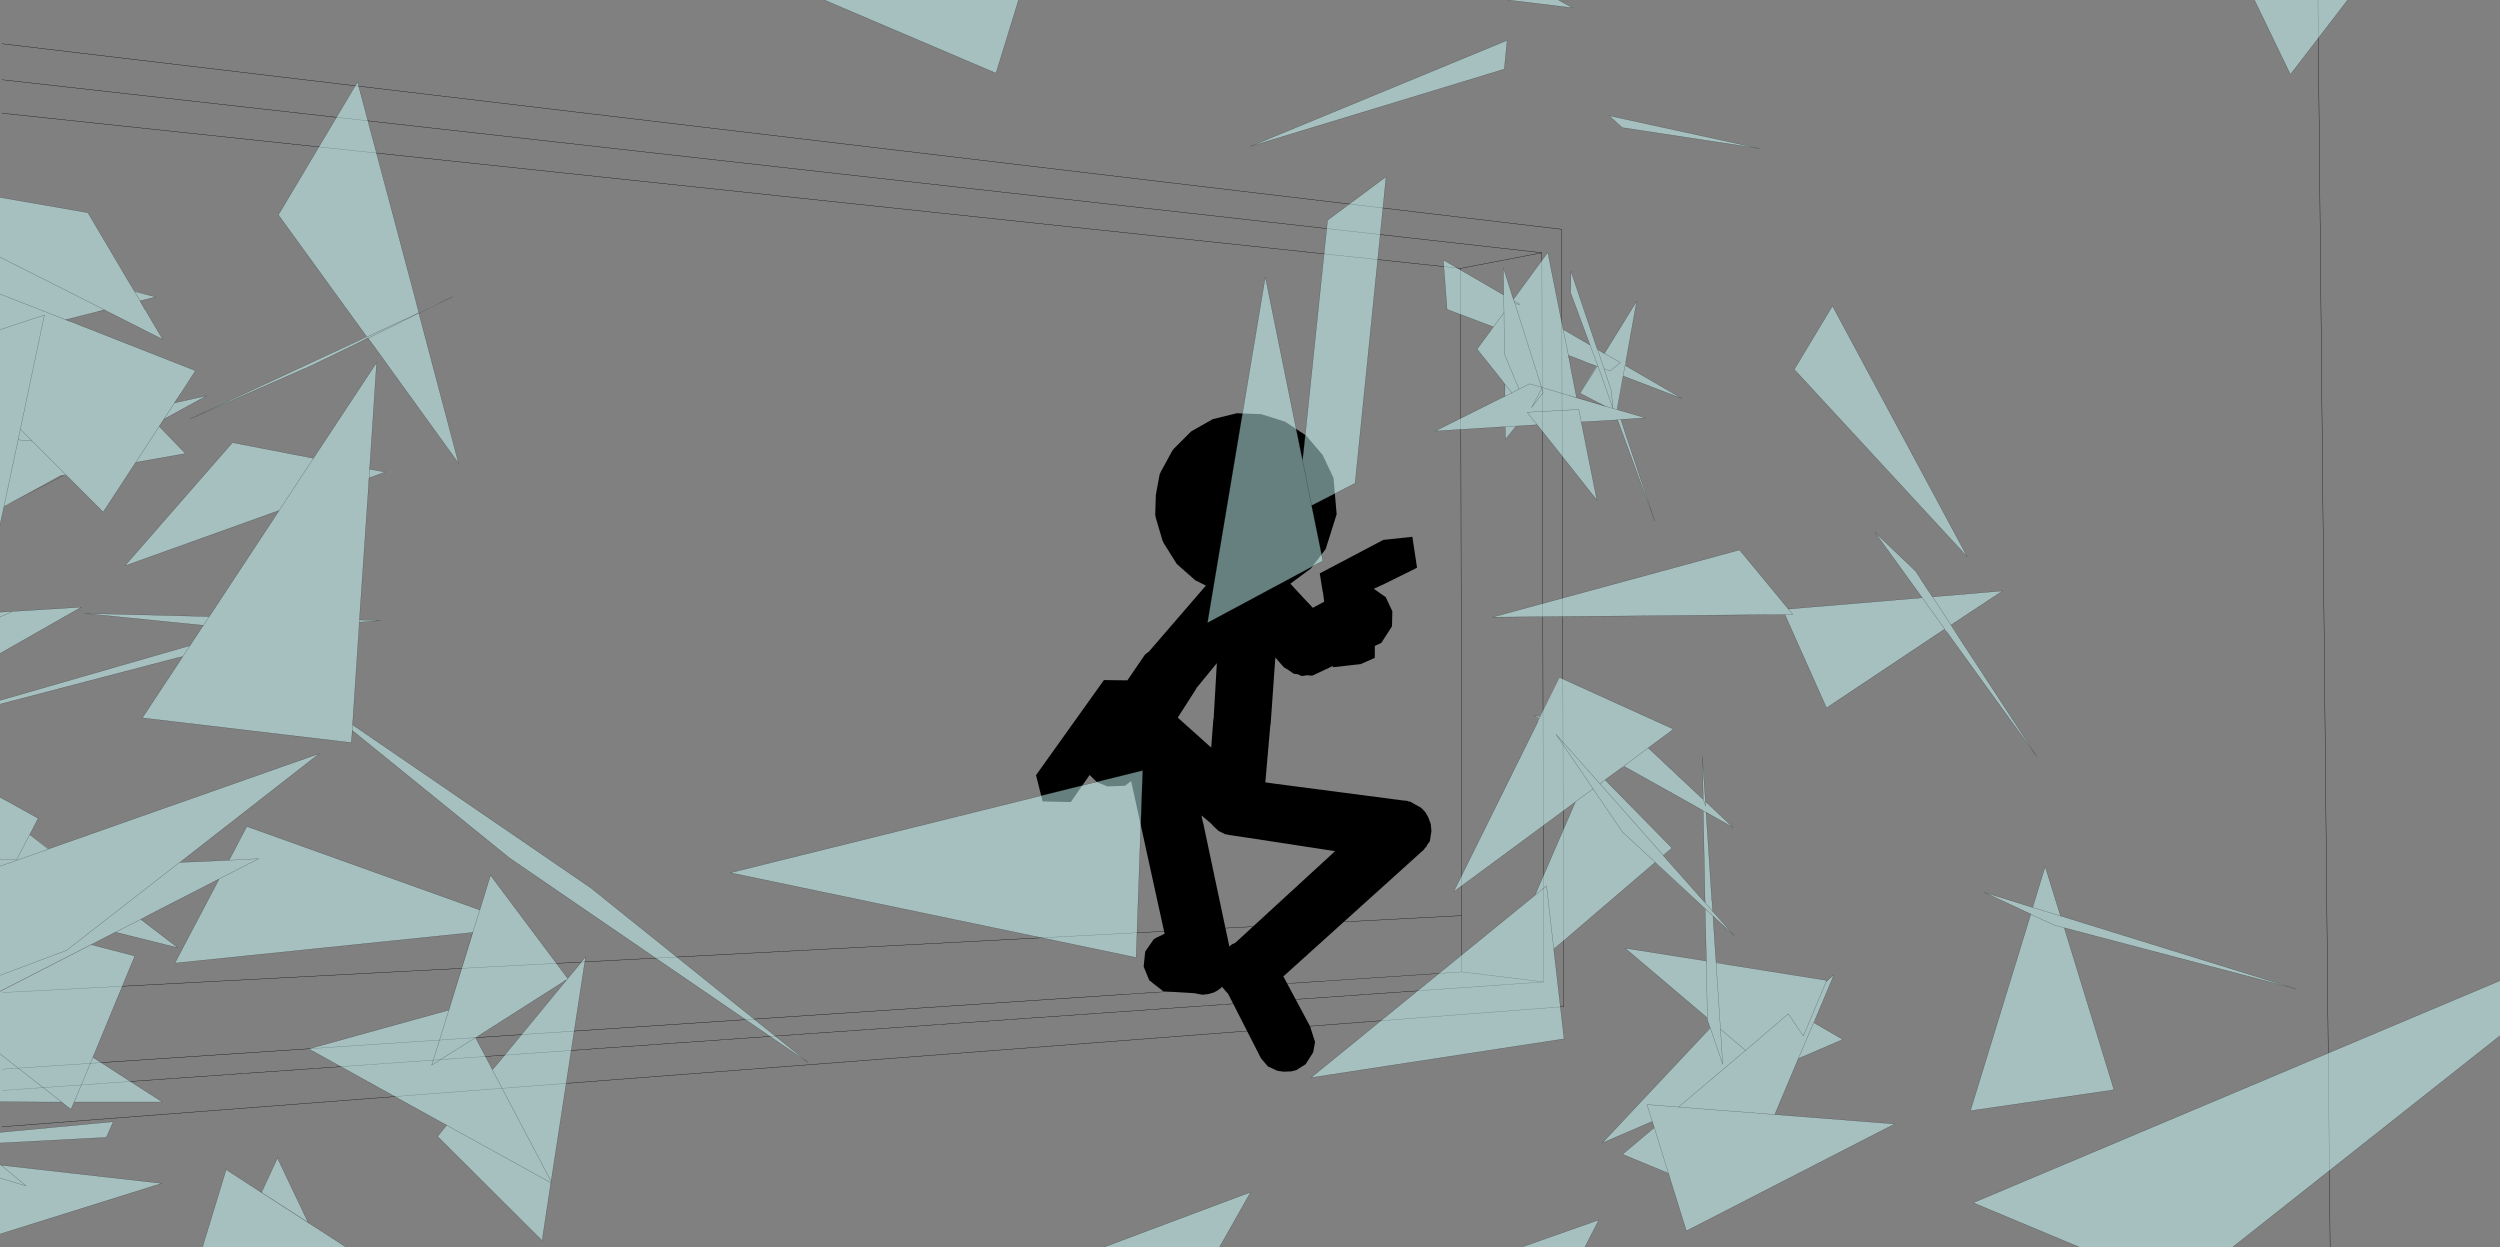
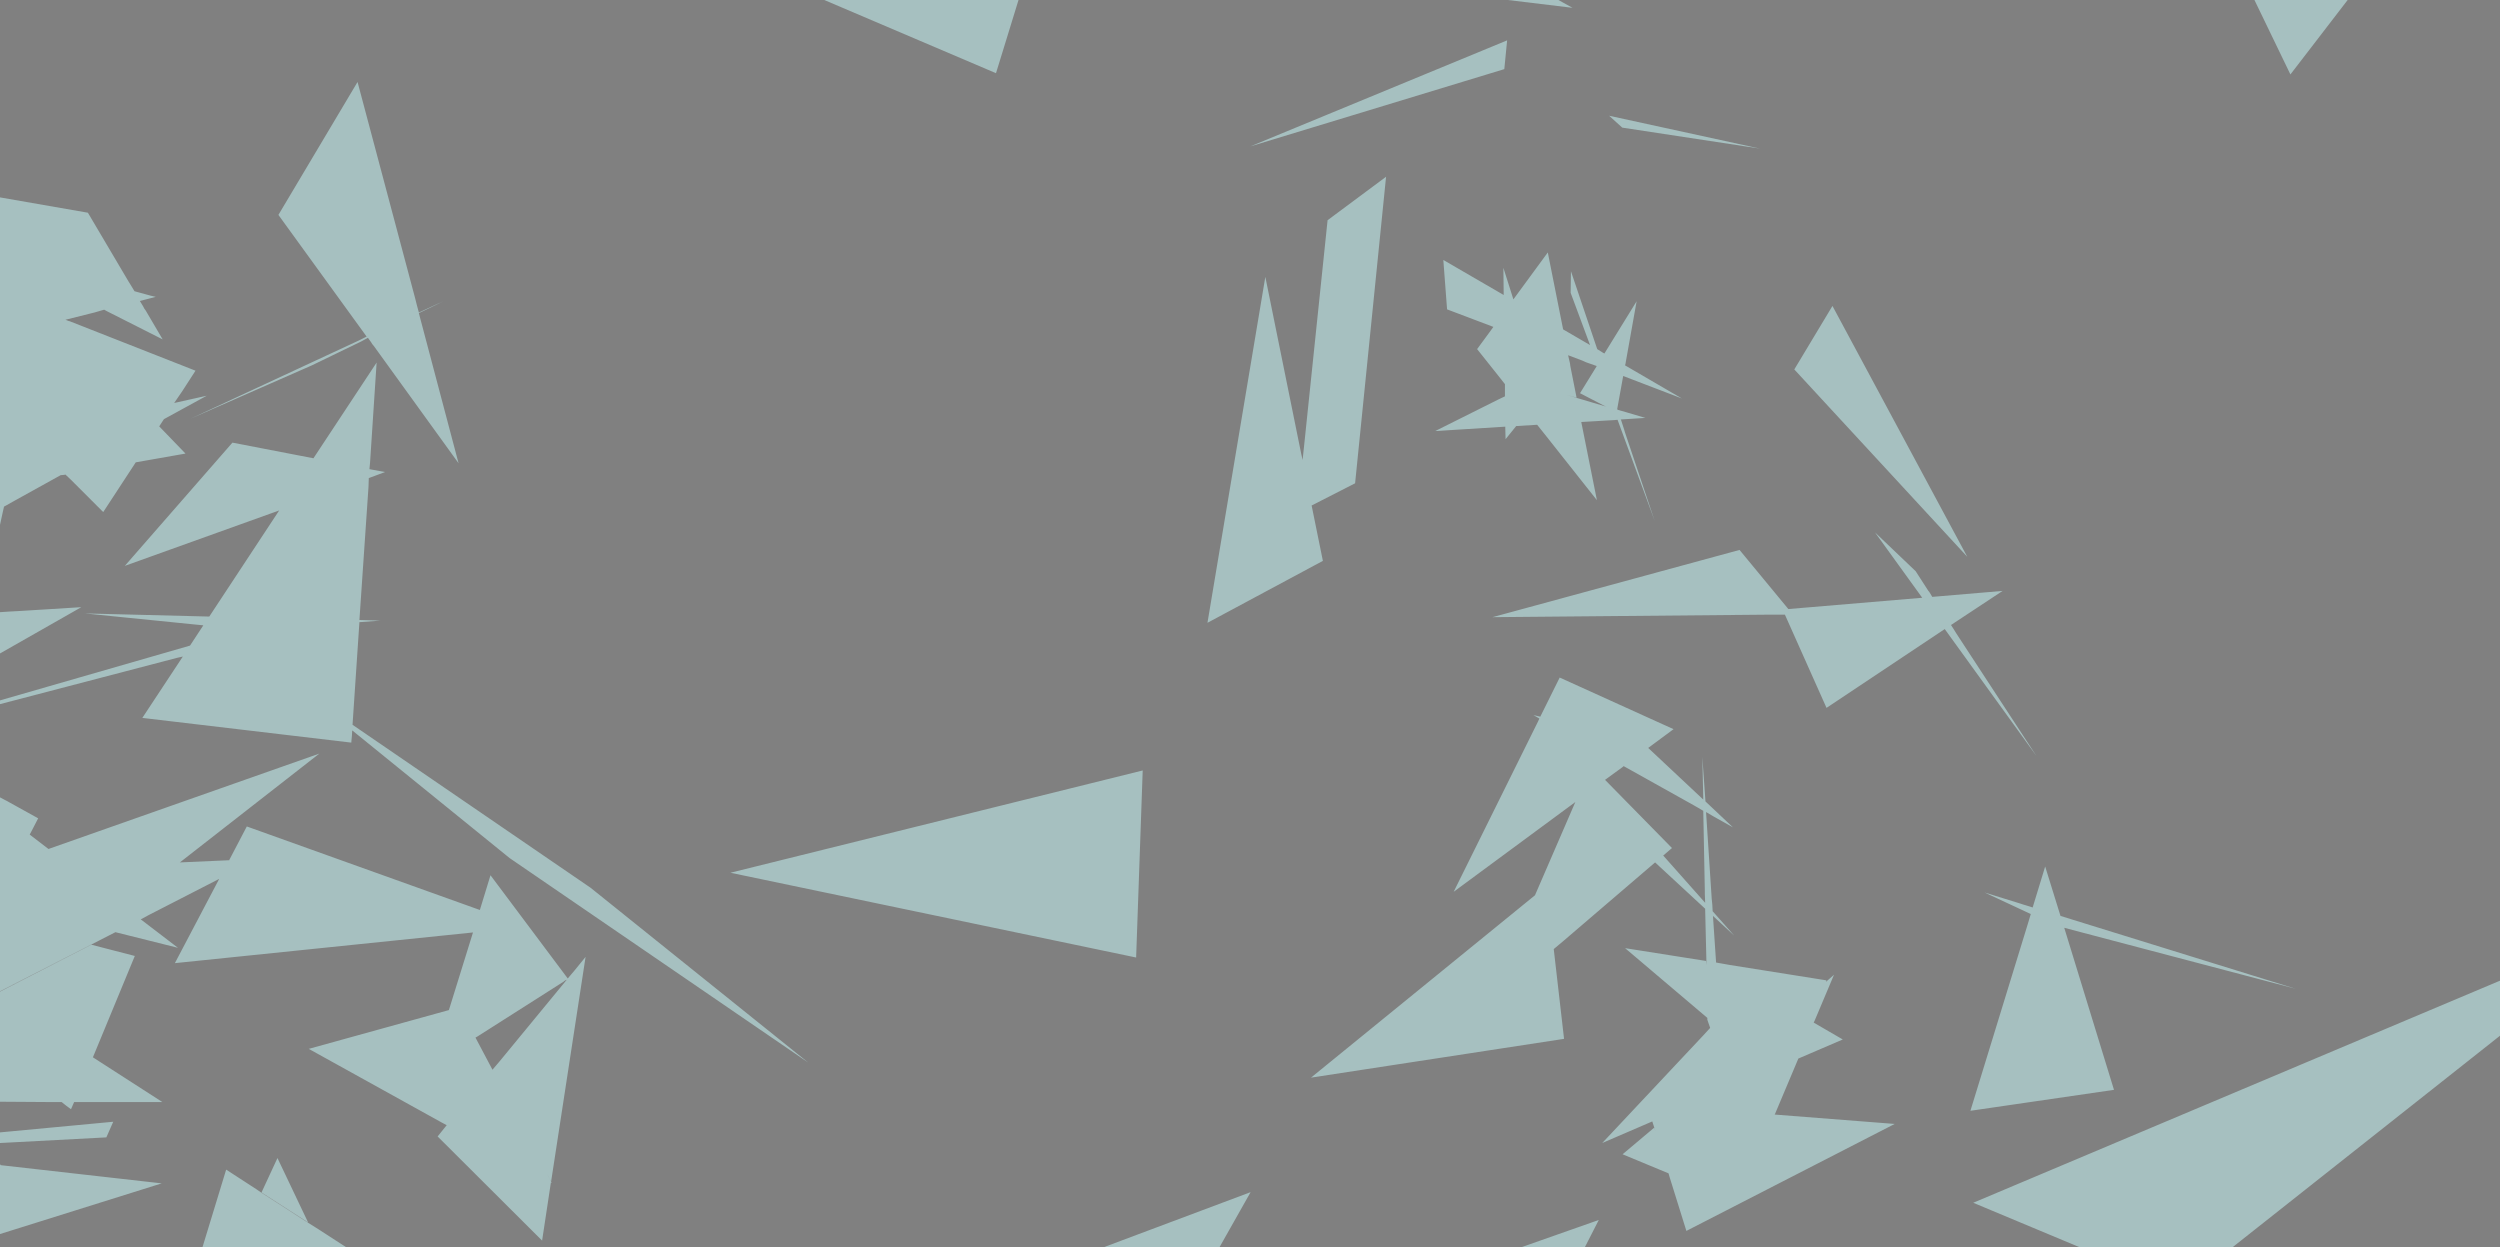
<svg xmlns="http://www.w3.org/2000/svg" height="199.4px" width="399.6px">
  <rect width="100%" height="100%" fill="#808080" stroke="none" />
  <g transform="matrix(1.0, 0.0, 0.0, 1.0, -0.1, -0.45)">
-     <path d="M372.55 199.85 L370.6 0.45 M0.45 171.35 L233.75 155.8 233.75 146.8 0.45 159.1 M0.45 7.45 L249.7 37.1 250.05 161.35 0.45 180.55 M0.45 174.75 L246.85 157.4 233.75 155.8 M0.45 13.2 L246.55 40.85 246.85 157.4 M0.45 18.55 L233.55 43.35 246.55 40.85 M233.75 146.8 L233.55 43.35" fill="none" stroke="#000000" stroke-linecap="round" stroke-linejoin="round" stroke-width="0.05" />
-     <path d="M201.7 66.65 L205.5 67.85 208.85 70.05 211.45 73.1 211.6 73.35 213.25 76.85 213.75 82.65 212.0 88.2 209.65 91.3 206.35 93.75 206.4 93.8 208.15 95.7 209.95 97.6 211.8 96.6 211.75 96.6 211.6 95.35 211.5 94.9 211.05 92.1 221.2 86.75 225.85 86.25 226.6 91.2 221.45 93.75 219.7 94.55 219.6 94.5 221.6 95.9 222.65 98.15 222.6 100.55 220.9 103.2 219.85 103.7 219.85 105.6 217.6 106.6 213.15 107.1 213.15 106.9 209.85 108.45 208.6 108.35 209.0 108.4 208.15 108.5 207.6 108.25 207.4 108.2 206.9 108.15 205.9 107.45 205.35 107.15 205.1 106.85 205.0 106.8 205.0 106.75 205.0 106.7 204.95 106.7 203.95 105.55 203.2 116.2 203.15 116.3 203.15 116.35 202.35 125.5 203.75 125.7 224.4 128.4 225.0 128.45 225.2 128.55 225.55 128.6 226.15 128.95 226.25 129.0 227.3 129.6 227.95 130.3 228.4 131.1 228.8 132.2 228.9 133.3 228.65 134.9 228.15 135.6 228.1 135.8 227.9 135.95 227.7 136.25 205.25 156.5 205.25 156.55 209.5 164.5 210.3 167.0 210.0 168.65 208.8 170.55 207.3 171.5 206.5 171.7 205.25 171.75 204.25 171.6 202.75 170.9 201.65 169.6 196.35 159.2 196.25 159.15 195.65 158.45 195.45 158.15 194.75 158.75 194.1 159.1 193.2 159.35 192.3 159.45 191.0 159.2 186.05 158.9 184.5 157.7 183.95 157.25 183.8 157.15 182.9 154.95 183.15 152.55 184.5 150.6 184.9 150.35 186.25 149.7 180.9 125.3 179.9 126.05 177.1 126.15 175.4 125.45 174.85 124.9 174.25 124.3 174.25 124.35 171.25 128.65 166.75 128.55 165.7 124.35 176.55 109.15 180.3 109.2 183.1 105.1 183.6 104.7 183.7 104.65 192.85 94.05 191.15 93.2 188.2 90.6 186.1 87.25 185.9 86.8 184.85 83.25 184.75 82.75 184.85 79.55 185.45 76.3 185.65 75.85 187.45 72.55 187.7 72.2 190.5 69.4 193.95 67.45 197.8 66.5 201.7 66.65 M191.3 110.55 L188.35 115.15 193.7 119.95 194.05 115.3 194.1 115.25 194.25 115.95 194.1 115.15 194.6 106.45 191.45 110.3 191.35 110.35 191.3 110.55 M189.2 116.95 L189.0 116.55 189.25 117.1 189.2 116.95 M193.0 131.5 L192.15 130.8 192.15 130.85 192.35 131.8 192.45 132.15 196.6 151.75 197.0 151.4 197.55 151.15 213.5 136.5 199.5 134.35 196.45 133.9 196.4 133.85 196.35 133.85 196.0 133.8 195.95 133.8 194.85 133.25 193.95 132.4 193.8 132.2 193.0 131.5" fill="#000000" fill-rule="evenodd" stroke="none" />
    <path d="M375.35 0.45 L366.2 12.35 360.45 0.45 375.35 0.45 M325.0 145.5 L327.0 138.95 329.45 146.85 325.0 145.5 329.45 146.85 367.05 158.5 330.05 148.75 338.0 174.65 315.05 178.0 324.25 148.05 324.7 146.55 317.3 143.1 323.1 144.9 323.55 145.05 323.9 145.15 325.0 145.5 M324.7 146.6 L324.25 148.05 324.7 146.6 324.7 146.55 324.7 146.6 328.5 148.35 330.05 148.75 328.5 148.35 324.7 146.6 M399.7 157.2 L399.7 166.0 356.9 199.85 332.6 199.85 315.5 192.7 399.7 157.2 M249.2 0.45 L251.45 1.7 241.1 0.45 249.2 0.45 M238.8 52.7 L231.4 49.9 230.8 42.0 240.45 47.6 240.4 43.25 242.0 48.3 247.5 40.8 249.95 53.1 254.25 55.6 251.15 47.25 251.2 43.8 255.4 56.25 256.35 56.85 256.55 56.95 261.7 48.6 259.95 58.4 259.95 58.45 259.85 58.85 268.95 64.15 259.55 60.55 258.6 65.8 258.65 65.95 258.55 65.9 257.95 65.75 257.9 65.65 257.65 62.9 256.5 59.4 257.45 59.75 259.1 58.4 256.55 56.95 259.1 58.4 257.45 59.75 256.5 59.4 257.65 62.9 257.9 65.65 257.95 65.75 258.55 65.9 259.85 58.85 258.55 65.9 258.65 65.95 259.9 66.3 263.1 67.25 259.15 67.5 259.2 67.55 259.7 69.1 259.85 69.6 264.6 83.75 258.65 67.55 258.1 67.6 252.9 67.9 252.85 67.9 255.35 80.4 247.0 69.85 246.4 69.1 245.8 68.35 245.75 68.35 242.45 68.55 240.75 70.65 240.7 68.65 229.5 69.35 239.6 64.3 240.65 63.8 240.65 61.9 241.75 63.25 240.65 63.8 241.75 63.25 240.65 61.9 240.65 61.85 240.25 61.35 240.1 61.15 236.2 56.25 238.15 53.6 238.8 52.7 240.5 50.4 240.45 47.6 240.5 50.4 238.8 52.7 M257.3 18.95 L281.4 24.2 259.4 20.85 257.3 18.95 M254.25 55.6 L255.5 58.9 255.4 59.05 255.3 59.0 255.4 59.05 255.5 58.9 254.25 55.6 M256.35 56.85 L255.45 56.3 255.4 56.25 255.45 56.3 256.35 56.85 M255.3 59.0 L255.3 58.95 253.6 58.35 253.05 58.1 250.8 57.25 250.75 57.25 251.05 58.55 251.1 58.95 252.1 64.0 251.5 63.85 250.6 63.6 256.85 65.45 256.6 65.35 252.65 63.3 255.3 59.0 M256.5 59.4 L255.45 56.3 256.5 59.4 M255.4 59.05 L252.65 63.3 255.4 59.05 M249.95 53.1 L250.8 57.25 249.95 53.1 M245.8 68.35 L244.2 66.35 252.45 65.9 252.85 67.9 252.45 65.9 244.2 66.35 245.8 68.35 M257.95 65.75 L256.6 65.35 257.95 65.75 M246.55 62.5 L244.9 65.6 246.75 63.2 246.55 62.5 246.5 62.35 251.5 63.85 246.5 62.35 246.55 62.5 246.75 63.2 244.9 65.6 246.55 62.5 M283.95 98.7 L286.65 98.65 285.95 97.8 286.65 98.65 283.95 98.7 282.5 98.7 238.65 99.1 278.15 88.35 285.95 97.8 307.3 96.0 307.35 96.0 299.8 85.55 306.3 91.75 308.3 94.85 308.5 95.1 308.95 95.85 309.0 95.85 320.2 94.9 311.95 100.35 312.4 101.05 312.8 101.7 325.65 121.35 311.2 101.35 310.95 101.0 292.05 113.6 285.4 98.7 283.95 98.7 M255.5 58.9 L257.9 65.65 255.5 58.9 M242.0 48.3 L242.1 48.55 242.25 49.0 246.5 62.35 244.6 61.8 242.9 62.65 240.55 57.0 240.5 50.4 240.55 57.0 242.9 62.65 244.6 61.8 246.5 62.35 242.25 49.0 242.1 48.55 242.0 48.3 M258.1 67.6 L259.15 67.5 258.1 67.6 M307.35 96.0 L310.95 101.0 307.35 96.0 M286.9 59.5 L293.0 49.35 314.55 89.45 286.9 59.5 M208.5 72.15 L212.3 35.65 221.65 28.7 216.7 77.7 209.75 81.25 211.55 90.1 193.1 100.0 202.35 44.7 208.1 73.05 208.15 73.25 208.3 73.95 208.3 74.0 208.5 72.15 M209.75 81.25 L208.3 74.0 208.3 73.95 208.3 74.0 209.75 81.25 M240.55 11.5 L199.95 23.85 241.0 6.9 240.55 11.5 M208.3 74.0 L208.15 73.25 208.3 74.0 M240.7 68.65 L242.45 68.55 240.7 68.65 M241.75 63.25 L242.9 62.65 241.75 63.25 M181.7 153.5 L116.85 139.95 182.75 123.6 181.7 153.5 M249.4 108.75 L267.6 117.0 263.55 120.0 272.35 128.25 272.2 121.4 272.7 128.55 277.1 132.7 273.9 130.9 272.8 130.25 272.8 130.3 273.7 144.1 273.8 145.1 273.85 146.1 277.3 150.0 273.9 146.85 274.4 154.3 276.65 154.7 292.05 157.15 291.95 157.35 292.0 157.35 293.25 156.25 290.15 163.6 290.0 163.9 294.65 166.6 287.55 169.65 283.8 178.55 283.75 178.6 302.95 180.1 269.65 197.2 267.0 188.7 266.8 188.0 259.45 184.95 264.5 180.7 264.7 181.25 264.2 179.7 256.2 183.15 272.35 165.95 273.45 164.75 273.0 163.45 273.0 163.15 259.85 152.0 272.8 154.05 272.85 154.7 272.85 154.05 272.65 145.7 264.65 138.3 250.0 150.85 248.45 152.15 250.1 166.5 209.65 172.7 245.45 143.55 251.9 128.65 232.45 143.0 245.9 115.85 245.95 115.75 246.15 115.3 245.2 114.75 246.3 115.0 249.4 108.75 M259.7 122.95 L259.65 122.9 259.4 123.1 256.65 125.1 267.35 136.0 265.95 137.2 272.65 144.75 272.65 144.7 272.6 143.35 272.6 142.9 272.35 130.05 271.5 129.55 270.8 129.15 259.7 122.95 M272.8 130.3 L272.35 130.05 271.5 129.55 272.35 130.05 272.8 130.3 M272.35 128.25 L272.75 129.3 272.7 128.55 272.75 129.3 272.35 128.25 M267.35 136.0 L265.95 137.15 255.85 125.75 256.65 125.1 255.85 125.75 265.95 137.15 267.35 136.0 M251.9 128.65 L251.9 128.6 254.75 126.55 259.4 133.4 264.7 138.3 264.65 138.3 264.7 138.3 259.4 133.4 254.75 126.55 251.9 128.6 251.9 128.65 M250.0 150.85 L248.45 152.1 247.3 142.05 245.45 143.55 247.3 142.05 248.45 152.1 250.0 150.85 M246.3 115.0 L246.15 115.3 246.3 115.0 M292.0 157.35 L288.35 166.05 285.95 162.5 279.1 168.35 275.1 164.95 274.4 154.35 276.65 154.7 274.4 154.35 275.1 164.95 279.1 168.35 285.95 162.5 288.35 166.05 292.0 157.35 M254.75 126.55 L248.8 117.8 255.85 125.75 248.8 117.8 254.75 126.55 M259.65 122.9 L263.55 120.0 259.65 122.9 M272.65 144.75 L273.85 146.1 273.8 145.1 273.85 146.1 272.65 144.75 M264.7 138.3 L273.9 146.85 264.7 138.3 M265.95 137.2 L265.95 137.15 265.95 137.2 M274.4 154.3 L274.4 154.35 274.4 154.3 M242.1 48.55 L243.05 49.1 242.25 49.0 243.05 49.1 242.1 48.55 M309.0 95.85 L312.4 101.05 309.0 95.85 M287.55 169.65 L290.0 163.9 287.55 169.65 M268.4 177.4 L279.1 168.35 268.4 177.4 283.75 178.6 268.4 177.4 263.35 177.0 264.2 179.7 263.35 177.0 268.4 177.4 M264.7 181.25 L267.0 188.7 264.7 181.25 M248.45 152.15 L248.45 152.1 248.45 152.15 M273.0 163.15 L272.85 154.05 273.0 163.15 M273.5 164.8 L272.35 165.95 273.5 164.8 273.45 164.75 273.5 164.8 275.45 170.55 275.1 164.95 275.45 170.55 273.5 164.8 M162.9 0.45 L159.3 12.15 131.85 0.45 162.9 0.45 M58.7 54.25 L44.6 34.8 57.25 13.55 66.45 48.1 66.6 48.7 66.7 49.1 67.05 50.4 70.95 48.6 69.75 49.2 67.05 50.5 73.4 74.5 59.85 55.75 59.6 55.45 59.45 55.2 58.95 54.5 58.9 54.45 57.8 55.05 49.95 58.85 30.5 67.4 57.4 54.9 58.7 54.25 58.75 54.3 67.05 50.45 66.7 49.1 67.05 50.45 58.75 54.3 58.7 54.25 M0.1 41.55 L0.1 32.0 14.15 34.45 20.65 45.45 20.9 45.85 21.6 47.05 22.5 48.55 21.6 47.05 20.9 45.85 21.6 47.0 24.15 47.7 21.6 47.05 24.15 47.7 25.0 47.9 22.5 48.55 22.45 48.55 23.0 49.45 23.15 49.75 23.4 50.1 26.1 54.7 17.2 50.2 16.75 49.95 0.1 41.55 16.75 49.95 15.2 50.4 10.6 51.55 0.1 47.45 10.6 51.55 10.55 51.55 11.05 51.75 11.25 51.8 31.35 59.7 29.25 62.95 27.95 64.85 28.0 64.85 26.3 67.45 28.0 64.85 33.15 63.7 26.3 67.45 25.55 68.6 29.75 72.95 21.8 74.35 25.55 68.6 21.8 74.35 16.6 82.3 11.35 77.05 10.55 76.3 10.4 76.35 9.8 76.4 2.4 80.5 0.8 81.4 0.75 81.4 0.5 82.5 0.1 84.35 0.1 53.15 0.1 47.45 0.1 41.55 M5.25 70.95 L3.0 70.75 3.35 69.05 7.2 50.8 0.1 53.15 7.2 50.8 3.35 69.05 5.25 70.95 11.35 77.05 5.25 70.95 3.35 69.05 3.0 70.75 5.25 70.95 M0.1 98.3 L1.6 98.2 3.45 98.1 13.1 97.5 0.1 104.9 0.1 99.05 0.1 98.3 M3.45 98.1 L2.05 98.2 1.6 98.2 2.05 98.2 3.45 98.1 M44.7 82.05 L20.05 90.9 37.25 71.2 50.2 73.7 60.3 58.4 59.25 74.4 59.15 75.45 59.2 75.45 61.65 75.9 59.1 76.85 59.2 75.45 59.1 76.85 59.05 76.85 59.0 78.3 57.55 99.55 57.6 99.55 60.9 99.65 57.55 99.9 56.45 116.3 94.5 142.35 129.3 170.3 81.55 137.6 56.4 117.2 56.35 118.05 56.25 119.15 22.85 115.2 29.35 105.35 29.3 105.4 28.4 105.6 0.1 113.0 0.1 112.4 30.45 103.65 30.5 103.6 32.6 100.4 32.55 100.4 13.65 98.5 33.55 99.0 44.75 82.0 44.7 82.05 M0.5 82.5 L3.0 70.75 0.5 82.5 M58.75 54.3 L57.4 54.9 58.75 54.3 M67.05 50.45 L69.75 49.2 67.05 50.45 M44.75 82.0 L50.2 73.7 44.75 82.0 M67.05 50.5 L58.95 54.5 67.05 50.5 M32.6 100.4 L33.55 99.0 32.6 100.4 M36.75 137.9 L39.55 132.55 76.8 145.9 78.5 140.35 90.85 156.85 90.9 156.9 90.65 157.1 90.65 157.05 90.3 157.25 90.2 157.35 76.45 166.1 76.1 166.3 78.8 171.4 78.8 171.45 79.95 170.1 90.65 157.1 90.9 156.9 90.85 156.85 91.95 155.55 93.7 153.4 88.2 189.25 88.2 189.3 87.6 188.2 87.8 188.55 88.3 189.55 88.15 189.45 88.15 189.5 86.75 198.75 70.05 182.1 71.5 180.3 70.85 179.95 70.75 179.9 49.45 168.1 71.85 161.9 75.7 149.5 75.65 149.5 28.05 154.4 35.1 141.0 35.1 140.95 23.9 146.7 22.6 147.4 28.55 151.95 18.55 149.45 0.1 158.9 0.1 156.35 0.1 138.9 0.1 137.85 0.1 127.9 0.95 128.35 1.25 128.5 1.6 128.7 6.2 131.25 5.35 132.9 4.85 133.85 7.85 136.15 51.15 120.9 28.85 138.3 28.8 138.3 36.7 137.95 36.75 137.95 36.75 137.9 M0.1 137.85 L2.75 137.85 4.85 133.85 5.35 132.9 4.85 133.85 7.8 136.2 7.85 136.15 7.8 136.2 4.85 133.85 2.75 137.85 0.1 137.85 M7.8 136.2 L0.1 138.9 7.8 136.2 M0.95 128.35 L0.1 127.9 0.95 128.35 M30.5 103.6 L29.35 105.35 30.5 103.6 M56.35 118.05 L57.55 99.55 56.35 118.05 M23.9 146.7 L22.6 147.4 18.55 149.45 22.6 147.4 23.9 146.7 M0.1 156.35 L10.75 152.35 28.8 138.3 10.75 152.35 0.1 156.35 M0.1 168.9 L0.1 158.95 14.7 151.45 21.65 153.25 14.95 169.45 11.95 176.6 14.95 169.45 26.05 176.6 11.95 176.6 11.45 177.75 10.7 177.2 9.95 176.6 0.1 168.9 9.95 176.6 10.7 177.2 9.95 176.6 8.75 176.6 9.95 176.6 8.75 176.6 7.5 176.6 0.1 176.55 0.1 168.9 M0.1 181.45 L18.2 179.75 17.1 182.25 0.1 183.15 0.1 181.45 M0.1 197.7 L0.1 188.75 0.1 186.55 0.25 186.7 0.3 186.7 25.95 189.6 0.1 197.7 M0.1 188.75 L4.25 190.0 0.3 186.7 4.25 190.0 0.1 188.75 M76.8 145.9 L75.65 149.5 76.8 145.9 M71.85 161.9 L69.1 170.7 76.1 166.3 69.1 170.7 71.85 161.9 M41.1 190.55 L41.9 191.1 46.25 193.9 48.95 195.65 49.05 195.7 49.35 195.9 50.55 196.65 50.95 196.9 55.5 199.85 32.45 199.85 36.25 187.4 41.1 190.55 M49.35 195.85 L41.9 191.05 44.45 185.55 49.35 195.85 M36.75 137.95 L41.45 137.7 35.1 140.95 41.45 137.7 36.75 137.95 M87.8 188.55 L78.8 171.45 87.8 188.55 M2.05 98.2 L0.1 99.05 2.05 98.2 M88.15 189.5 L70.85 179.95 88.15 189.5 M253.4 199.85 L243.15 199.85 255.65 195.45 253.4 199.85 M195.0 199.85 L176.4 199.85 200.0 191.0 195.0 199.85" fill="#ccffff" fill-opacity="0.502" fill-rule="evenodd" stroke="none" />
-     <path d="M375.35 0.45 L366.2 12.35 360.45 0.45 M329.45 146.85 L327.0 138.95 325.0 145.5 329.45 146.85 367.05 158.5 330.05 148.75 338.0 174.65 315.05 178.0 324.25 148.05 324.7 146.6 328.5 148.35 330.05 148.75 M324.7 146.55 L317.3 143.1 323.1 144.9 323.55 145.05 323.9 145.15 325.0 145.5 M324.7 146.55 L324.7 146.6 M399.7 157.2 L315.5 192.7 332.6 199.85 M356.9 199.85 L399.7 166.0 M249.2 0.45 L251.45 1.7 241.1 0.45 M238.8 52.7 L231.4 49.9 230.8 42.0 240.45 47.6 240.4 43.25 242.0 48.3 247.5 40.8 249.95 53.1 254.25 55.6 251.15 47.25 251.2 43.8 255.4 56.25 255.45 56.3 256.35 56.85 256.55 56.95 261.7 48.6 259.95 58.4 259.95 58.45 M259.85 58.85 L268.95 64.15 259.55 60.55 M258.65 65.95 L259.9 66.3 263.1 67.25 259.15 67.5 258.1 67.6 252.9 67.9 M259.2 67.55 L259.7 69.1 259.85 69.6 264.6 83.75 258.65 67.55 M252.85 67.9 L255.35 80.4 247.0 69.85 246.4 69.1 245.8 68.35 244.2 66.35 252.45 65.9 252.85 67.9 M245.75 68.35 L242.45 68.55 240.75 70.65 240.7 68.65 229.5 69.35 239.6 64.3 240.65 63.8 240.65 61.9 240.25 61.35 240.1 61.15 236.2 56.25 238.15 53.6 238.8 52.7 240.5 50.4 240.45 47.6 M257.3 18.95 L281.4 24.2 259.4 20.85 257.3 18.95 M255.3 59.0 L255.4 59.05 255.5 58.9 254.25 55.6 M253.6 58.35 L255.3 59.0 M252.65 63.3 L255.4 59.05 M256.55 56.95 L259.1 58.4 257.45 59.75 256.5 59.4 257.65 62.9 257.9 65.65 257.95 65.75 258.55 65.9 259.85 58.85 M255.45 56.3 L256.5 59.4 M251.05 58.55 L250.8 57.25 249.95 53.1 M251.05 58.55 L251.1 58.95 252.1 64.0 256.6 65.35 252.65 63.3 M253.6 58.35 L253.05 58.1 250.8 57.25 M252.1 64.0 L251.5 63.85 246.5 62.35 246.55 62.5 246.75 63.2 244.9 65.6 246.55 62.5 M256.85 65.45 L256.6 65.35 257.95 65.75 M258.55 65.9 L258.65 65.95 M240.5 50.4 L240.55 57.0 242.9 62.65 244.6 61.8 246.5 62.35 242.25 49.0 242.1 48.55 242.0 48.3 M257.9 65.65 L255.5 58.9 M285.95 97.8 L286.65 98.65 283.95 98.7 282.5 98.7 238.65 99.1 278.15 88.35 285.95 97.8 307.3 96.0 M285.4 98.7 L292.05 113.6 310.95 101.0 307.35 96.0 299.8 85.55 306.3 91.75 308.3 94.85 308.5 95.1 309.0 95.85 320.2 94.9 311.95 100.35 M312.4 101.05 L312.8 101.7 325.65 121.35 311.2 101.35 M286.9 59.5 L293.0 49.35 314.55 89.45 286.9 59.5 M208.5 72.15 L212.3 35.65 221.65 28.7 216.7 77.7 209.75 81.25 211.55 90.1 193.1 100.0 202.35 44.7 208.1 73.05 208.15 73.25 208.3 74.0 209.75 81.25 M208.3 73.95 L208.5 72.15 M208.3 73.95 L208.3 74.0 M240.55 11.5 L199.95 23.85 241.0 6.9 240.55 11.5 M240.65 63.8 L241.75 63.25 240.65 61.9 240.65 61.85 M242.9 62.65 L241.75 63.25 M242.45 68.55 L240.7 68.65 M181.7 153.5 L116.85 139.95 182.75 123.6 181.7 153.5 M249.4 108.75 L267.6 117.0 263.55 120.0 272.35 128.25 272.2 121.4 272.7 128.55 277.1 132.7 273.9 130.9 272.8 130.3 273.7 144.1 273.8 145.1 273.85 146.1 277.3 150.0 273.9 146.85 274.4 154.3 274.4 154.35 275.1 164.95 279.1 168.35 285.95 162.5 288.35 166.05 292.0 157.35 293.25 156.25 290.15 163.6 M276.65 154.7 L292.05 157.15 292.0 157.35 M290.0 163.9 L294.65 166.6 287.55 169.65 283.8 178.55 M283.75 178.6 L302.95 180.1 269.65 197.2 267.0 188.7 264.7 181.25 264.2 179.7 256.2 183.15 272.35 165.95 273.5 164.8 275.45 170.55 275.1 164.95 M266.8 188.0 L259.45 184.95 264.5 180.7 M273.45 164.75 L273.0 163.45 273.0 163.15 259.85 152.0 272.8 154.05 272.85 154.05 272.65 145.7 M264.65 138.3 L250.0 150.85 248.45 152.1 248.45 152.15 250.1 166.5 209.65 172.7 245.45 143.55 251.9 128.65 232.45 143.0 245.9 115.85 245.95 115.75 M246.15 115.3 L245.2 114.75 246.3 115.0 246.15 115.3 M259.4 123.1 L256.65 125.1 267.35 136.0 265.95 137.15 265.95 137.2 272.65 144.75 273.85 146.1 M272.65 144.7 L272.6 143.35 272.6 142.9 272.35 130.05 271.5 129.55 270.8 129.15 259.7 122.95 M245.45 143.55 L247.3 142.05 248.45 152.1 M264.65 138.3 L264.7 138.3 259.4 133.4 254.75 126.55 251.9 128.6 251.9 128.65 M256.65 125.1 L255.85 125.75 265.95 137.15 M272.7 128.55 L272.75 129.3 272.35 128.25 M272.35 130.05 L272.8 130.3 M273.9 146.85 L264.7 138.3 M263.55 120.0 L259.65 122.9 M255.85 125.75 L248.8 117.8 254.75 126.55 M276.65 154.7 L274.4 154.35 M273.45 164.75 L273.5 164.8 M272.85 154.05 L273.0 163.15 M283.75 178.6 L268.4 177.4 263.35 177.0 264.2 179.7 M279.1 168.35 L268.4 177.4 M290.0 163.9 L287.55 169.65 M312.4 101.05 L309.0 95.85 M242.25 49.0 L243.05 49.1 242.1 48.55 M162.9 0.45 L159.3 12.15 131.85 0.45 M70.95 48.6 L72.4 47.9 M58.7 54.25 L44.6 34.8 57.25 13.55 66.45 48.1 66.6 48.7 66.7 49.1 67.05 50.45 58.75 54.3 58.7 54.25 M70.95 48.6 L69.75 49.2 67.05 50.5 73.4 74.5 59.85 55.75 59.6 55.45 59.45 55.2 58.9 54.5 57.8 55.05 49.95 58.85 30.5 67.4 57.4 54.9 58.75 54.3 M0.1 41.55 L16.75 49.95 16.8 50.0 17.2 50.2 26.1 54.7 23.4 50.1 23.15 49.75 23.0 49.45 22.5 48.55 21.6 47.05 20.9 45.85 20.65 45.45 14.15 34.45 0.1 32.0 M0.1 47.45 L10.6 51.55 15.2 50.4 16.8 50.0 M24.15 47.7 L25.0 47.9 22.5 48.55 M21.6 47.05 L24.15 47.7 M29.25 62.95 L31.35 59.7 11.25 51.8 11.05 51.75 10.6 51.55 10.55 51.55 M21.8 74.35 L29.75 72.95 25.55 68.6 21.8 74.35 16.6 82.3 11.35 77.05 5.25 70.95 3.35 69.05 3.0 70.75 5.25 70.95 M10.4 76.35 L2.4 80.5 0.8 81.4 M0.5 82.5 L0.1 84.35 M25.55 68.6 L26.3 67.45 28.0 64.85 29.25 62.95 M26.3 67.45 L33.15 63.7 28.0 64.85 M0.1 53.15 L7.2 50.8 3.35 69.05 M0.1 98.3 L1.6 98.2 2.05 98.2 3.45 98.1 13.1 97.5 0.1 104.9 M44.7 82.05 L20.05 90.9 37.25 71.2 50.2 73.7 60.3 58.4 59.25 74.4 59.2 75.45 61.65 75.9 59.1 76.85 59.0 78.3 57.55 99.55 56.35 118.05 56.25 119.15 22.85 115.2 29.35 105.35 30.5 103.6 32.6 100.4 33.55 99.0 44.75 82.0 50.2 73.7 M57.6 99.55 L60.9 99.65 57.55 99.9 M56.45 116.3 L94.5 142.35 129.3 170.3 81.55 137.6 56.4 117.2 M29.3 105.4 L28.4 105.6 0.1 113.0 M0.1 112.4 L30.45 103.65 M32.55 100.4 L13.65 98.5 33.55 99.0 M3.0 70.75 L0.5 82.5 M58.95 54.5 L58.9 54.5 M59.15 75.45 L59.2 75.45 59.1 76.85 M58.95 54.5 L67.05 50.5 M69.75 49.2 L67.05 50.45 M36.75 137.9 L39.55 132.55 76.8 145.9 78.5 140.35 90.85 156.85 91.95 155.55 93.7 153.4 88.2 189.25 M87.8 188.55 L88.3 189.55 88.15 189.5 86.75 198.75 70.05 182.1 71.5 180.3 M70.85 179.95 L70.75 179.9 49.45 168.1 71.85 161.9 75.65 149.5 28.05 154.4 35.1 141.0 M35.1 140.95 L23.9 146.7 22.6 147.4 28.55 151.95 18.55 149.45 0.1 158.9 M0.95 128.35 L1.25 128.5 1.6 128.7 6.2 131.25 5.35 132.9 4.85 133.85 7.8 136.2 7.85 136.15 51.15 120.9 28.85 138.3 36.75 137.95 41.45 137.7 35.1 140.95 M0.1 127.9 L0.95 128.35 M0.1 138.9 L7.8 136.2 M4.85 133.85 L2.75 137.85 0.1 137.85 M28.8 138.3 L28.85 138.3 M22.6 147.4 L18.55 149.45 M28.8 138.3 L10.75 152.35 0.1 156.35 M0.1 168.9 L9.95 176.6 10.7 177.2 11.45 177.75 11.95 176.6 14.95 169.45 21.65 153.25 14.7 151.45 M0.1 181.45 L18.2 179.75 17.1 182.25 0.1 183.15 M8.75 176.6 L9.95 176.6 M8.75 176.6 L7.5 176.6 0.1 176.55 M0.1 186.55 L0.3 186.7 25.95 189.6 0.1 197.7 M0.3 186.7 L4.25 190.0 0.1 188.75 M11.95 176.6 L26.05 176.6 14.95 169.45 M75.7 149.5 L75.65 149.5 76.8 145.9 M78.8 171.4 L79.95 170.1 90.65 157.1 90.3 157.25 90.2 157.35 76.45 166.1 M76.1 166.3 L78.8 171.4 78.8 171.45 87.8 188.55 M76.1 166.3 L69.1 170.7 71.85 161.9 M41.9 191.1 L41.9 191.05 41.1 190.55 36.25 187.4 32.45 199.85 M49.35 195.9 L49.35 195.85 41.9 191.05 44.45 185.55 49.35 195.85 50.55 196.65 50.95 196.9 55.5 199.85 M90.85 156.85 L90.9 156.9 90.65 157.1 M70.85 179.95 L88.15 189.5 M0.1 99.05 L2.05 98.2 M253.4 199.85 L255.65 195.45 243.15 199.85 M195.0 199.85 L200.0 191.0 176.4 199.85" fill="none" stroke="#000000" stroke-linecap="round" stroke-linejoin="round" stroke-opacity="0.502" stroke-width="0.05" />
  </g>
</svg>